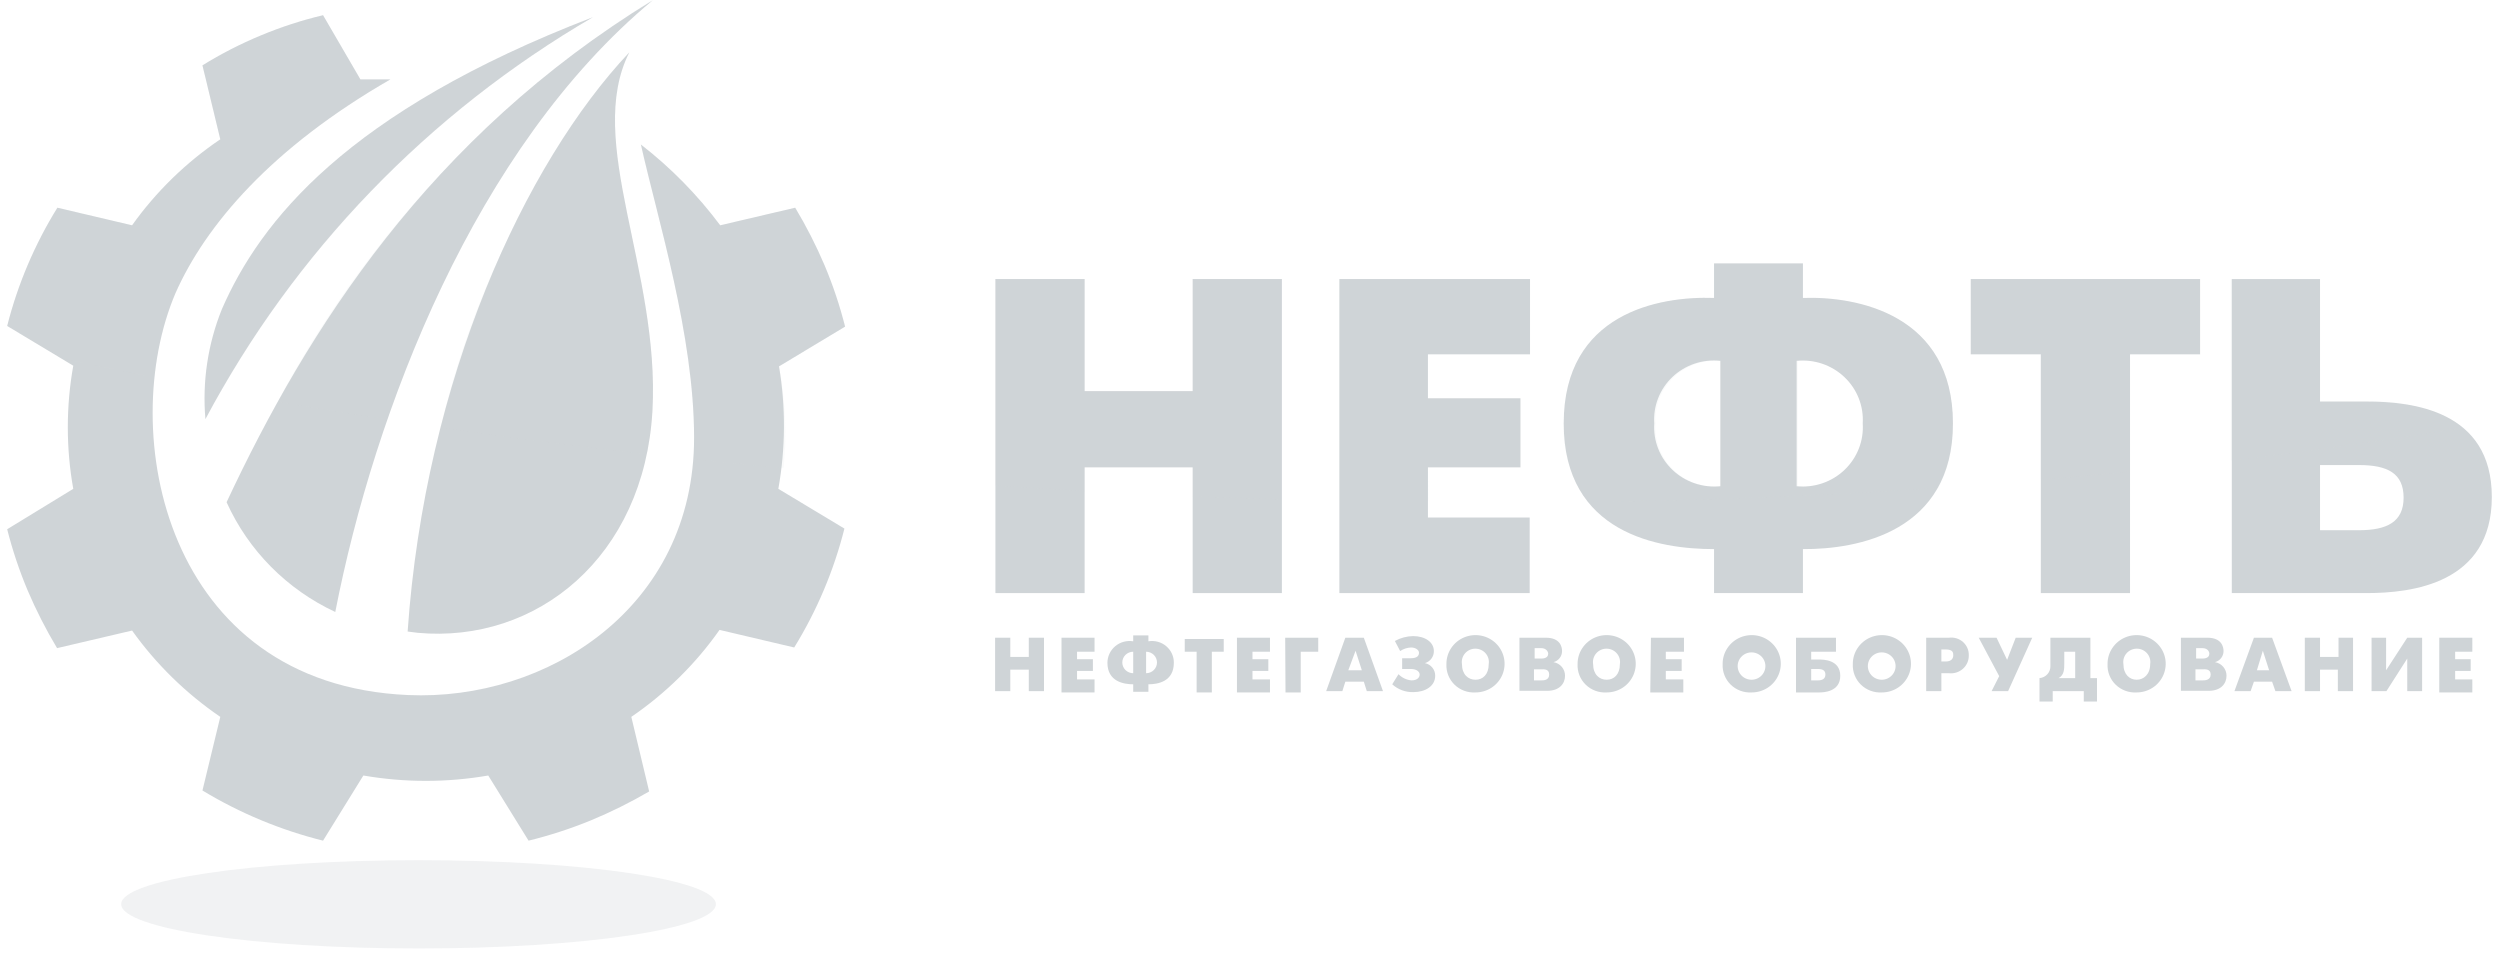
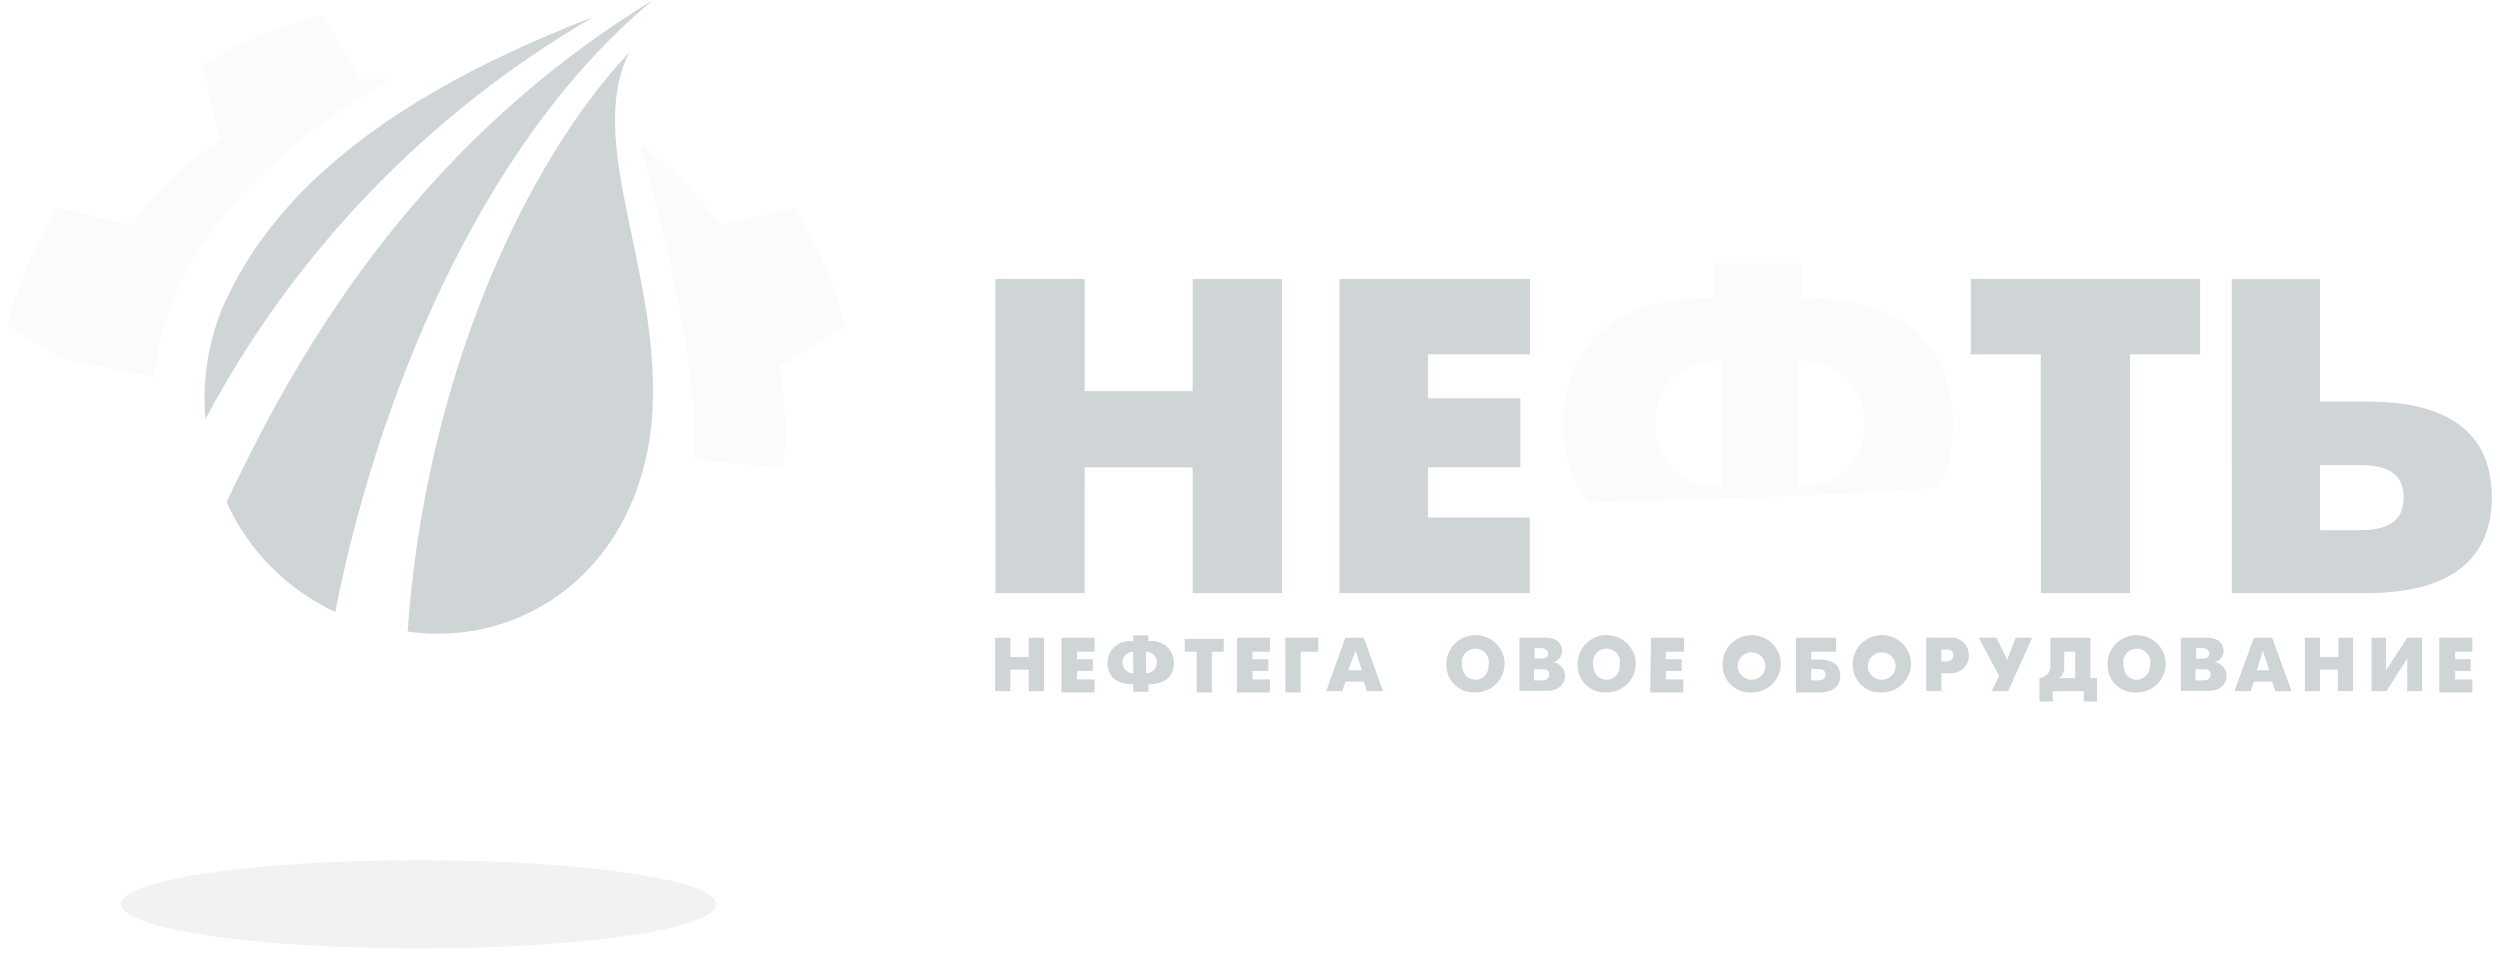
<svg xmlns="http://www.w3.org/2000/svg" width="174" height="67" viewBox="0 0 174 67" fill="none">
  <g clip-path="url(#clip0_972_4640)">
-     <path d="M54.219 25.499L58.818 22.733C58.451 21.279 57.974 19.854 57.392 18.47C56.803 17.088 56.119 15.748 55.346 14.457L50.126 15.681C48.551 13.571 46.695 11.679 44.607 10.059C45.756 15.205 48.309 23.299 48.309 30.464C48.309 42.322 38.03 48.806 28.394 48.375C11.446 47.627 8.112 30.056 12.205 20.42C14.298 15.681 18.897 10.285 27.175 5.524H25.083L22.484 1.058C21.007 1.409 19.561 1.88 18.161 2.463C16.749 3.048 15.387 3.745 14.091 4.549L15.332 9.696C12.941 11.314 10.861 13.341 9.193 15.681L3.995 14.457C2.413 17.01 1.235 19.785 0.5 22.687L5.099 25.453C4.593 28.288 4.593 31.189 5.099 34.023L0.5 36.835C0.867 38.289 1.344 39.713 1.926 41.097C2.515 42.479 3.199 43.82 3.972 45.11L9.193 43.886C10.865 46.229 12.944 48.263 15.332 49.894L14.091 55.018C16.693 56.594 19.523 57.771 22.484 58.51L25.29 53.975C28.165 54.474 31.107 54.474 33.982 53.975L36.788 58.51C38.262 58.148 39.707 57.678 41.111 57.104C42.513 56.523 43.873 55.849 45.181 55.086L43.94 49.894C46.338 48.255 48.417 46.205 50.08 43.841L55.277 45.065C56.859 42.496 58.037 39.706 58.772 36.789L54.173 34.023C54.677 31.205 54.693 28.322 54.219 25.499V25.499Z" fill="#CFD4D7" />
    <path d="M29.084 44.045C37.34 44.793 44.836 38.785 45.411 28.582C45.94 18.81 40.674 9.809 43.801 3.642C36.535 11.351 29.59 26.383 28.371 43.954L29.084 44.045Z" fill="#CFD4D7" />
    <path d="M41.272 1.193C29.814 7.862 20.472 17.552 14.297 29.172C14.072 26.564 14.465 23.94 15.447 21.508C18.115 15.409 24.117 7.791 41.272 1.193Z" fill="#CFD4D7" />
    <path d="M45.435 0.015C33.063 10.285 26.072 28.582 23.335 42.594C19.967 41.022 17.283 38.311 15.77 34.953C21.358 23.005 29.889 9.514 45.435 0.015Z" fill="#CFD4D7" />
    <path d="M69.281 19.422H75.49V27.222H83.01V19.422H89.219V41.279H83.01V32.527H75.49V41.279H69.281V19.422Z" fill="#CFD4D7" />
    <path d="M93.221 19.422H106.489V24.66H99.384V27.721H105.823V32.527H99.384V36.019H106.466V41.279H93.221V19.422Z" fill="#CFD4D7" />
-     <path d="M119.298 38.218C115.481 38.218 108.835 37.152 108.835 29.466C108.835 21.78 115.481 20.601 119.298 20.737V18.334H125.484V20.737C129.279 20.601 135.924 21.894 135.924 29.466C135.924 37.039 129.279 38.24 125.484 38.218V41.279H119.298V38.218ZM119.735 25.113C119.131 25.049 118.52 25.116 117.945 25.309C117.37 25.503 116.845 25.818 116.406 26.233C115.968 26.648 115.627 27.152 115.408 27.711C115.188 28.269 115.095 28.869 115.136 29.466C115.096 30.065 115.189 30.665 115.408 31.224C115.628 31.784 115.968 32.289 116.406 32.706C116.844 33.123 117.368 33.44 117.943 33.636C118.518 33.832 119.13 33.903 119.735 33.842V25.113ZM125.047 33.842C125.653 33.903 126.264 33.832 126.839 33.636C127.414 33.44 127.939 33.123 128.376 32.706C128.814 32.289 129.155 31.784 129.374 31.224C129.593 30.665 129.686 30.065 129.646 29.466C129.683 28.869 129.587 28.272 129.366 27.715C129.146 27.159 128.805 26.656 128.367 26.242C127.93 25.828 127.406 25.512 126.833 25.317C126.26 25.123 125.651 25.053 125.047 25.113V33.842Z" fill="#CFD4D7" />
    <path d="M142.041 24.66H137.166V19.422H153.125V24.66H148.25V41.279H142.041V24.66Z" fill="#CFD4D7" />
    <path d="M155.333 19.422H161.473V27.947H164.715C167.889 27.947 173.431 28.559 173.431 34.59C173.431 40.621 167.866 41.279 164.715 41.279H155.333V19.422ZM164.187 36.903C166.118 36.903 167.291 36.336 167.291 34.636C167.291 32.935 166.164 32.368 164.187 32.368H161.473V36.903H164.187Z" fill="#CFD4D7" />
    <path d="M69.259 44.385H70.317V45.722H71.604V44.385H72.662V48.103H71.604V46.607H70.317V48.103H69.259V44.385Z" fill="#CFD4D7" />
    <path d="M73.881 44.385H76.18V45.36H74.962V45.881H76.066V46.697H74.962V47.287H76.18V48.194H73.881V44.385Z" fill="#CFD4D7" />
    <path d="M78.871 47.627C78.227 47.627 77.077 47.446 77.077 46.131C77.078 45.91 77.126 45.693 77.221 45.493C77.315 45.293 77.452 45.115 77.623 44.973C77.793 44.831 77.993 44.727 78.209 44.668C78.424 44.61 78.65 44.598 78.871 44.634V44.226H79.929V44.634C80.148 44.598 80.373 44.609 80.587 44.668C80.802 44.726 81.001 44.831 81.169 44.974C81.338 45.116 81.474 45.294 81.565 45.494C81.657 45.694 81.703 45.911 81.699 46.131C81.699 47.446 80.573 47.627 79.929 47.627V48.148H78.871V47.627ZM78.871 45.36C78.67 45.36 78.477 45.439 78.334 45.579C78.192 45.719 78.112 45.91 78.112 46.108C78.112 46.306 78.192 46.497 78.334 46.637C78.477 46.777 78.67 46.856 78.871 46.856V45.36ZM79.768 46.856C79.969 46.856 80.162 46.777 80.304 46.637C80.447 46.497 80.527 46.306 80.527 46.108C80.527 45.91 80.447 45.719 80.304 45.579C80.162 45.439 79.969 45.36 79.768 45.36V46.856Z" fill="#CFD4D7" />
    <path d="M83.286 45.36H82.458V44.475H85.172V45.36H84.344V48.194H83.286V45.36Z" fill="#CFD4D7" />
    <path d="M86.092 44.385H88.391V45.36H87.173V45.881H88.276V46.697H87.173V47.287H88.391V48.194H86.092V44.385Z" fill="#CFD4D7" />
    <path d="M89.449 44.385H91.749V45.36H90.53V48.194H89.472L89.449 44.385Z" fill="#CFD4D7" />
    <path d="M93.635 44.385H94.922L96.256 48.103H95.129L94.922 47.446H93.635L93.428 48.103H92.301L93.635 44.385ZM93.841 46.652H94.784L94.347 45.292L93.841 46.652Z" fill="#CFD4D7" />
-     <path d="M97.083 44.612C97.471 44.398 97.905 44.281 98.348 44.272C99.199 44.272 99.797 44.702 99.797 45.314C99.8 45.502 99.741 45.685 99.629 45.837C99.517 45.988 99.358 46.099 99.176 46.153V46.153C99.381 46.196 99.564 46.307 99.694 46.469C99.825 46.63 99.893 46.831 99.889 47.038C99.889 47.74 99.222 48.171 98.371 48.171C97.827 48.188 97.298 47.992 96.899 47.627L97.336 46.924C97.573 47.17 97.891 47.322 98.233 47.355C98.693 47.355 98.808 47.106 98.808 46.947C98.808 46.788 98.647 46.561 98.187 46.561H97.589V45.813H98.187C98.67 45.813 98.762 45.609 98.762 45.428C98.762 45.246 98.532 45.065 98.21 45.065C97.938 45.075 97.675 45.162 97.451 45.314L97.083 44.612Z" fill="#CFD4D7" />
    <path d="M100.671 46.221C100.667 45.826 100.782 45.438 101.001 45.107C101.221 44.776 101.535 44.516 101.905 44.362C102.274 44.208 102.681 44.165 103.076 44.239C103.47 44.313 103.832 44.502 104.118 44.78C104.403 45.058 104.598 45.413 104.678 45.801C104.758 46.189 104.719 46.591 104.567 46.957C104.414 47.323 104.155 47.636 103.822 47.856C103.488 48.076 103.096 48.194 102.695 48.194C102.427 48.21 102.158 48.17 101.907 48.077C101.655 47.984 101.427 47.84 101.236 47.654C101.045 47.468 100.896 47.244 100.798 46.997C100.701 46.75 100.658 46.486 100.671 46.221V46.221ZM103.615 46.221C103.636 46.089 103.628 45.953 103.591 45.824C103.554 45.694 103.489 45.575 103.4 45.473C103.312 45.37 103.202 45.289 103.078 45.232C102.954 45.176 102.82 45.147 102.684 45.147C102.547 45.147 102.413 45.176 102.289 45.232C102.165 45.289 102.055 45.37 101.967 45.473C101.878 45.575 101.813 45.694 101.776 45.824C101.739 45.953 101.731 46.089 101.752 46.221C101.752 46.947 102.189 47.31 102.695 47.31C103.201 47.31 103.615 46.947 103.615 46.221Z" fill="#CFD4D7" />
    <path d="M107.593 44.385C108.604 44.385 108.719 45.042 108.719 45.314C108.72 45.49 108.662 45.661 108.554 45.8C108.446 45.94 108.294 46.04 108.122 46.085V46.085C108.349 46.123 108.555 46.24 108.703 46.415C108.85 46.589 108.93 46.81 108.926 47.038C108.926 47.559 108.558 48.081 107.685 48.081H105.753V44.385H107.593ZM107.271 45.836C107.685 45.836 107.754 45.632 107.754 45.496C107.754 45.36 107.616 45.11 107.271 45.11H106.811V45.836H107.271ZM107.271 47.355C107.432 47.355 107.823 47.355 107.823 46.947C107.823 46.539 107.432 46.584 107.271 46.584H106.765V47.355H107.271Z" fill="#CFD4D7" />
    <path d="M109.8 46.221C109.796 45.826 109.91 45.438 110.13 45.107C110.35 44.776 110.664 44.516 111.033 44.362C111.403 44.208 111.81 44.165 112.204 44.239C112.598 44.313 112.961 44.502 113.247 44.78C113.532 45.058 113.727 45.413 113.807 45.801C113.887 46.189 113.848 46.591 113.696 46.957C113.543 47.323 113.284 47.636 112.951 47.856C112.617 48.076 112.225 48.194 111.824 48.194C111.556 48.21 111.287 48.17 111.036 48.077C110.784 47.984 110.556 47.84 110.365 47.654C110.174 47.468 110.025 47.244 109.927 46.997C109.83 46.75 109.787 46.486 109.8 46.221V46.221ZM112.744 46.221C112.765 46.089 112.757 45.953 112.72 45.824C112.683 45.694 112.618 45.575 112.529 45.473C112.441 45.37 112.331 45.289 112.207 45.232C112.083 45.176 111.949 45.147 111.812 45.147C111.676 45.147 111.542 45.176 111.418 45.232C111.294 45.289 111.184 45.37 111.096 45.473C111.007 45.575 110.942 45.694 110.905 45.824C110.868 45.953 110.86 46.089 110.881 46.221C110.881 46.947 111.318 47.31 111.824 47.31C112.33 47.31 112.744 46.947 112.744 46.221Z" fill="#CFD4D7" />
    <path d="M114.905 44.385H117.205V45.36H115.94V45.881H117.044V46.697H115.94V47.287H117.159V48.194H114.859L114.905 44.385Z" fill="#CFD4D7" />
    <path d="M119.896 46.221C119.891 45.826 120.006 45.438 120.226 45.107C120.445 44.776 120.76 44.516 121.129 44.362C121.498 44.208 121.906 44.165 122.3 44.239C122.694 44.313 123.057 44.502 123.342 44.78C123.628 45.058 123.823 45.413 123.903 45.801C123.983 46.189 123.944 46.591 123.791 46.957C123.639 47.323 123.38 47.636 123.046 47.856C122.713 48.076 122.321 48.194 121.92 48.194C121.652 48.21 121.383 48.17 121.132 48.077C120.88 47.984 120.651 47.84 120.46 47.654C120.269 47.468 120.12 47.244 120.023 46.997C119.926 46.75 119.882 46.486 119.896 46.221V46.221ZM122.862 46.221C122.836 46.04 122.757 45.87 122.635 45.732C122.513 45.594 122.353 45.494 122.175 45.443C121.997 45.392 121.807 45.393 121.629 45.445C121.451 45.498 121.293 45.6 121.172 45.739C121.052 45.878 120.974 46.049 120.949 46.23C120.925 46.412 120.953 46.596 121.032 46.762C121.111 46.928 121.237 47.068 121.394 47.165C121.551 47.262 121.734 47.312 121.92 47.31C122.057 47.308 122.192 47.277 122.317 47.22C122.441 47.162 122.552 47.079 122.641 46.976C122.73 46.873 122.796 46.752 122.834 46.622C122.872 46.492 122.882 46.355 122.862 46.221V46.221Z" fill="#CFD4D7" />
    <path d="M125.001 44.385H127.784V45.36H126.059V45.904H126.611C126.887 45.904 128.082 45.904 128.082 47.038C128.082 48.171 126.887 48.194 126.611 48.194H125.001V44.385ZM126.519 47.355C126.841 47.355 127.048 47.242 127.048 46.947C127.048 46.652 126.841 46.561 126.519 46.561H126.059V47.355H126.519Z" fill="#CFD4D7" />
    <path d="M128.956 46.221C128.952 45.826 129.067 45.438 129.286 45.107C129.506 44.776 129.82 44.516 130.19 44.362C130.559 44.208 130.967 44.165 131.361 44.239C131.755 44.313 132.117 44.502 132.403 44.78C132.688 45.058 132.883 45.413 132.963 45.801C133.043 46.189 133.004 46.591 132.852 46.957C132.699 47.323 132.44 47.636 132.107 47.856C131.774 48.076 131.381 48.194 130.98 48.194C130.712 48.21 130.444 48.17 130.192 48.077C129.941 47.984 129.712 47.84 129.521 47.654C129.33 47.468 129.181 47.244 129.084 46.997C128.986 46.75 128.943 46.486 128.956 46.221V46.221ZM131.923 46.221C131.896 46.04 131.818 45.87 131.696 45.732C131.574 45.594 131.414 45.494 131.236 45.443C131.057 45.392 130.868 45.393 130.69 45.445C130.512 45.498 130.353 45.6 130.233 45.739C130.112 45.878 130.035 46.049 130.01 46.23C129.985 46.412 130.014 46.596 130.093 46.762C130.172 46.928 130.297 47.068 130.455 47.165C130.612 47.262 130.794 47.312 130.98 47.31C131.118 47.308 131.253 47.277 131.377 47.22C131.502 47.162 131.612 47.079 131.701 46.976C131.791 46.873 131.857 46.752 131.895 46.622C131.933 46.492 131.943 46.355 131.923 46.221V46.221Z" fill="#CFD4D7" />
    <path d="M134.062 44.385H135.648C135.823 44.362 136.001 44.377 136.17 44.428C136.338 44.479 136.494 44.566 136.625 44.683C136.756 44.799 136.86 44.942 136.93 45.102C136.999 45.262 137.033 45.435 137.028 45.609C137.032 45.784 136.999 45.958 136.929 46.119C136.86 46.279 136.756 46.424 136.626 46.542C136.495 46.66 136.34 46.749 136.172 46.803C136.003 46.858 135.824 46.876 135.648 46.856H135.119V48.103H134.062V44.385ZM135.119 46.04H135.418C135.878 46.04 135.947 45.768 135.947 45.609C135.947 45.45 135.947 45.201 135.418 45.201H135.119V46.04Z" fill="#CFD4D7" />
    <path d="M138.96 44.385L139.695 45.927L140.293 44.385H141.443L139.764 48.103H138.615L139.144 47.06L137.718 44.385H138.96Z" fill="#CFD4D7" />
    <path d="M145.491 44.385V47.196H145.951V48.829H145.031V48.103H142.869V48.829H141.949V47.196C142.161 47.179 142.357 47.082 142.498 46.926C142.64 46.77 142.715 46.566 142.708 46.357V44.385H145.491ZM143.674 46.153C143.674 46.584 143.674 46.969 143.283 47.196H144.433V45.36H143.674V46.153Z" fill="#CFD4D7" />
    <path d="M146.686 46.221C146.681 45.826 146.796 45.438 147.016 45.107C147.235 44.776 147.55 44.516 147.919 44.362C148.289 44.208 148.696 44.165 149.09 44.239C149.484 44.313 149.847 44.502 150.132 44.78C150.418 45.058 150.613 45.413 150.693 45.801C150.773 46.189 150.734 46.591 150.581 46.957C150.429 47.323 150.17 47.636 149.836 47.856C149.503 48.076 149.111 48.194 148.71 48.194C148.442 48.21 148.173 48.17 147.922 48.077C147.67 47.984 147.441 47.84 147.25 47.654C147.059 47.468 146.91 47.244 146.813 46.997C146.716 46.75 146.673 46.486 146.686 46.221V46.221ZM149.652 46.221C149.674 46.089 149.665 45.953 149.628 45.824C149.591 45.694 149.526 45.575 149.438 45.473C149.349 45.37 149.239 45.289 149.116 45.232C148.992 45.176 148.857 45.147 148.721 45.147C148.585 45.147 148.45 45.176 148.327 45.232C148.203 45.289 148.093 45.37 148.004 45.473C147.916 45.575 147.851 45.694 147.814 45.824C147.777 45.953 147.769 46.089 147.79 46.221C147.79 46.947 148.227 47.31 148.71 47.31C149.193 47.31 149.652 46.947 149.652 46.221Z" fill="#CFD4D7" />
    <path d="M153.632 44.385C154.644 44.385 154.758 45.042 154.758 45.314C154.759 45.49 154.701 45.661 154.593 45.8C154.485 45.94 154.333 46.04 154.161 46.085V46.085C154.388 46.123 154.594 46.24 154.742 46.415C154.889 46.589 154.969 46.81 154.965 47.038C154.965 47.559 154.598 48.081 153.724 48.081H151.792V44.385H153.632ZM153.287 45.836C153.701 45.836 153.77 45.632 153.77 45.496C153.77 45.36 153.655 45.11 153.287 45.11H152.85V45.836H153.287ZM153.287 47.355C153.448 47.355 153.862 47.355 153.862 46.947C153.862 46.539 153.471 46.584 153.287 46.584H152.804V47.355H153.287Z" fill="#CFD4D7" />
    <path d="M156.873 44.385H158.138L159.495 48.103H158.368L158.138 47.446H156.873L156.643 48.103H155.517L156.873 44.385ZM157.08 46.652H157.931L157.494 45.292L157.08 46.652Z" fill="#CFD4D7" />
    <path d="M160.415 44.385H161.473V45.722H162.761V44.385H163.772V48.103H162.715V46.607H161.473V48.103H160.415V44.385Z" fill="#CFD4D7" />
    <path d="M166.072 44.385V46.652L167.544 44.385H168.579V48.103H167.544V45.836L166.095 48.103H165.061V44.385H166.072Z" fill="#CFD4D7" />
    <path d="M169.774 44.385H172.074V45.36H170.878V45.881H171.959V46.697H170.878V47.287H172.074V48.194H169.774V44.385Z" fill="#CFD4D7" />
    <path opacity="0.3" d="M49.827 62.931C49.827 64.632 40.628 66.014 29.13 66.014C17.632 66.014 8.434 64.632 8.434 62.931C8.434 61.231 17.632 59.87 29.13 59.87C40.628 59.87 49.827 61.231 49.827 62.931Z" fill="#CFD4D7" />
    <g opacity="0.1">
      <path d="M12.205 20.42C14.298 15.681 18.897 10.285 27.175 5.524H25.083L22.484 1.058C21.007 1.409 19.561 1.88 18.161 2.463C16.749 3.048 15.387 3.745 14.091 4.549L15.332 9.696C12.941 11.314 10.861 13.341 9.193 15.681L3.995 14.457C2.413 17.01 1.235 19.785 0.5 22.687L4.363 24.954L10.733 26.269C10.931 24.259 11.426 22.288 12.205 20.42V20.42Z" fill="#CFD4D7" />
      <path d="M54.219 25.498L58.818 22.733C58.451 21.279 57.974 19.854 57.392 18.47C56.803 17.088 56.119 15.748 55.346 14.457L50.126 15.681C48.551 13.57 46.695 11.679 44.606 10.059C45.756 15.205 48.309 23.299 48.309 30.464C48.309 30.963 48.309 31.461 48.309 31.96C50.379 32.164 52.448 32.391 54.541 32.572C54.778 30.211 54.669 27.829 54.219 25.498Z" fill="#CFD4D7" />
      <path d="M30.671 29.738C35.27 30.419 40.053 31.038 45.02 31.598C45.213 30.601 45.343 29.594 45.411 28.582C45.94 18.81 40.674 9.809 43.802 3.642C37.422 11.213 32.926 20.15 30.671 29.738V29.738Z" fill="#CFD4D7" />
      <path d="M89.219 34.749V19.422H83.01V27.222H75.49V19.422H69.281V33.797L75.49 34.182V32.527H83.01V34.545L89.219 34.749Z" fill="#CFD4D7" />
      <path d="M164.784 27.947H161.473V19.422H155.264V32.051C160.721 31.386 166.087 30.63 171.361 29.784C169.433 28.476 167.122 27.83 164.784 27.947V27.947Z" fill="#CFD4D7" />
-       <path d="M99.384 32.527H105.823V27.721H99.384V24.66H106.466V19.422H93.221V34.84C95.267 34.84 97.337 34.84 99.407 34.84L99.384 32.527Z" fill="#CFD4D7" />
      <path d="M135.924 29.489C135.924 21.916 129.278 20.624 125.484 20.76V18.334H119.298V20.737C115.48 20.601 108.835 21.894 108.835 29.489C108.748 31.439 109.34 33.359 110.513 34.93C118.654 34.817 126.818 34.5 134.912 33.955C135.631 32.576 135.98 31.039 135.924 29.489V29.489ZM119.827 33.865C119.221 33.925 118.61 33.855 118.035 33.659C117.46 33.463 116.935 33.145 116.497 32.729C116.06 32.312 115.719 31.806 115.5 31.247C115.281 30.688 115.188 30.087 115.227 29.489C115.187 28.891 115.28 28.292 115.499 27.733C115.719 27.175 116.06 26.67 116.498 26.256C116.936 25.841 117.461 25.525 118.036 25.332C118.612 25.139 119.223 25.072 119.827 25.136V33.865ZM125.139 33.865V25.113C125.742 25.053 126.351 25.123 126.925 25.317C127.498 25.512 128.021 25.828 128.459 26.242C128.896 26.656 129.237 27.159 129.458 27.715C129.679 28.272 129.774 28.869 129.738 29.466C129.78 30.073 129.685 30.682 129.461 31.249C129.236 31.816 128.887 32.326 128.439 32.745C127.99 33.163 127.454 33.478 126.867 33.668C126.281 33.858 125.659 33.917 125.047 33.842L125.139 33.865Z" fill="#CFD4D7" />
      <path d="M19.334 27.947C21.841 28.378 24.393 28.786 26.969 29.172C30.74 18.334 36.765 7.202 45.366 0.015C34.363 6.924 25.387 16.554 19.334 27.947V27.947Z" fill="#CFD4D7" />
      <path d="M148.25 32.822V24.66H153.125V19.422H137.166V24.66H142.041V33.389L148.25 32.822Z" fill="#CFD4D7" />
      <path d="M41.272 1.193C24.117 7.791 18.115 15.409 15.517 21.599C14.788 23.328 14.375 25.17 14.298 27.04L15.379 27.244C21.55 16.477 30.478 7.494 41.272 1.193V1.193Z" fill="#CFD4D7" />
    </g>
  </g>
  <defs>
    <clipPath id="clip0_972_4640">
      <rect width="173" height="66" fill="white" transform="translate(0.5 0.015)" />
    </clipPath>
  </defs>
</svg>